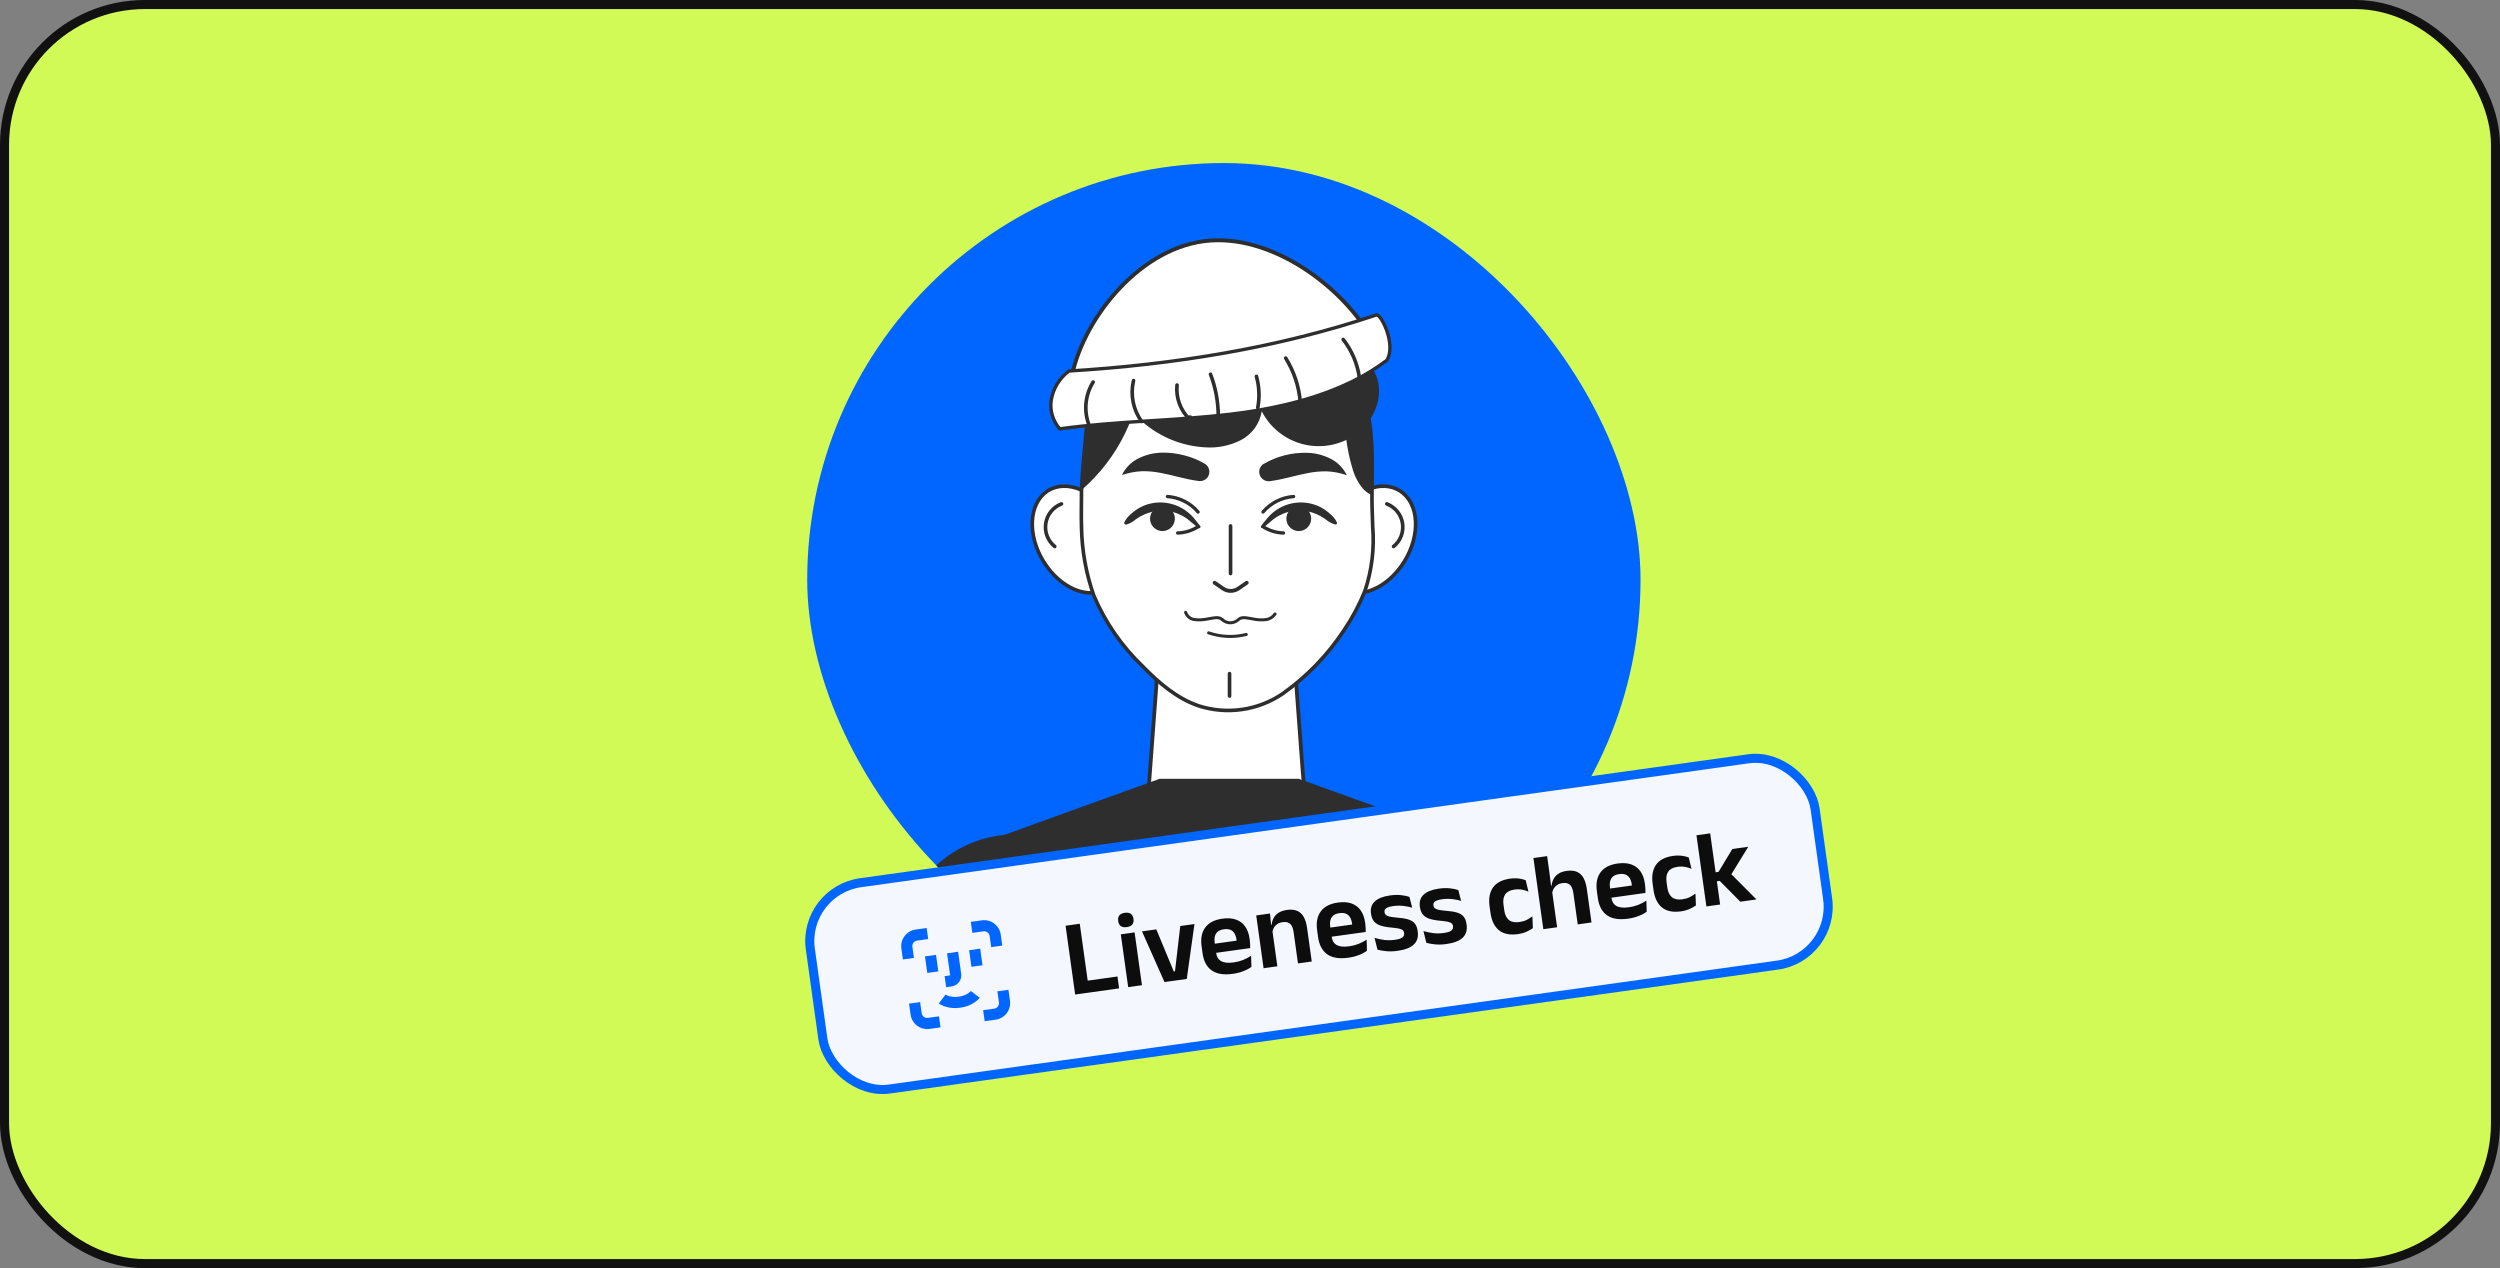
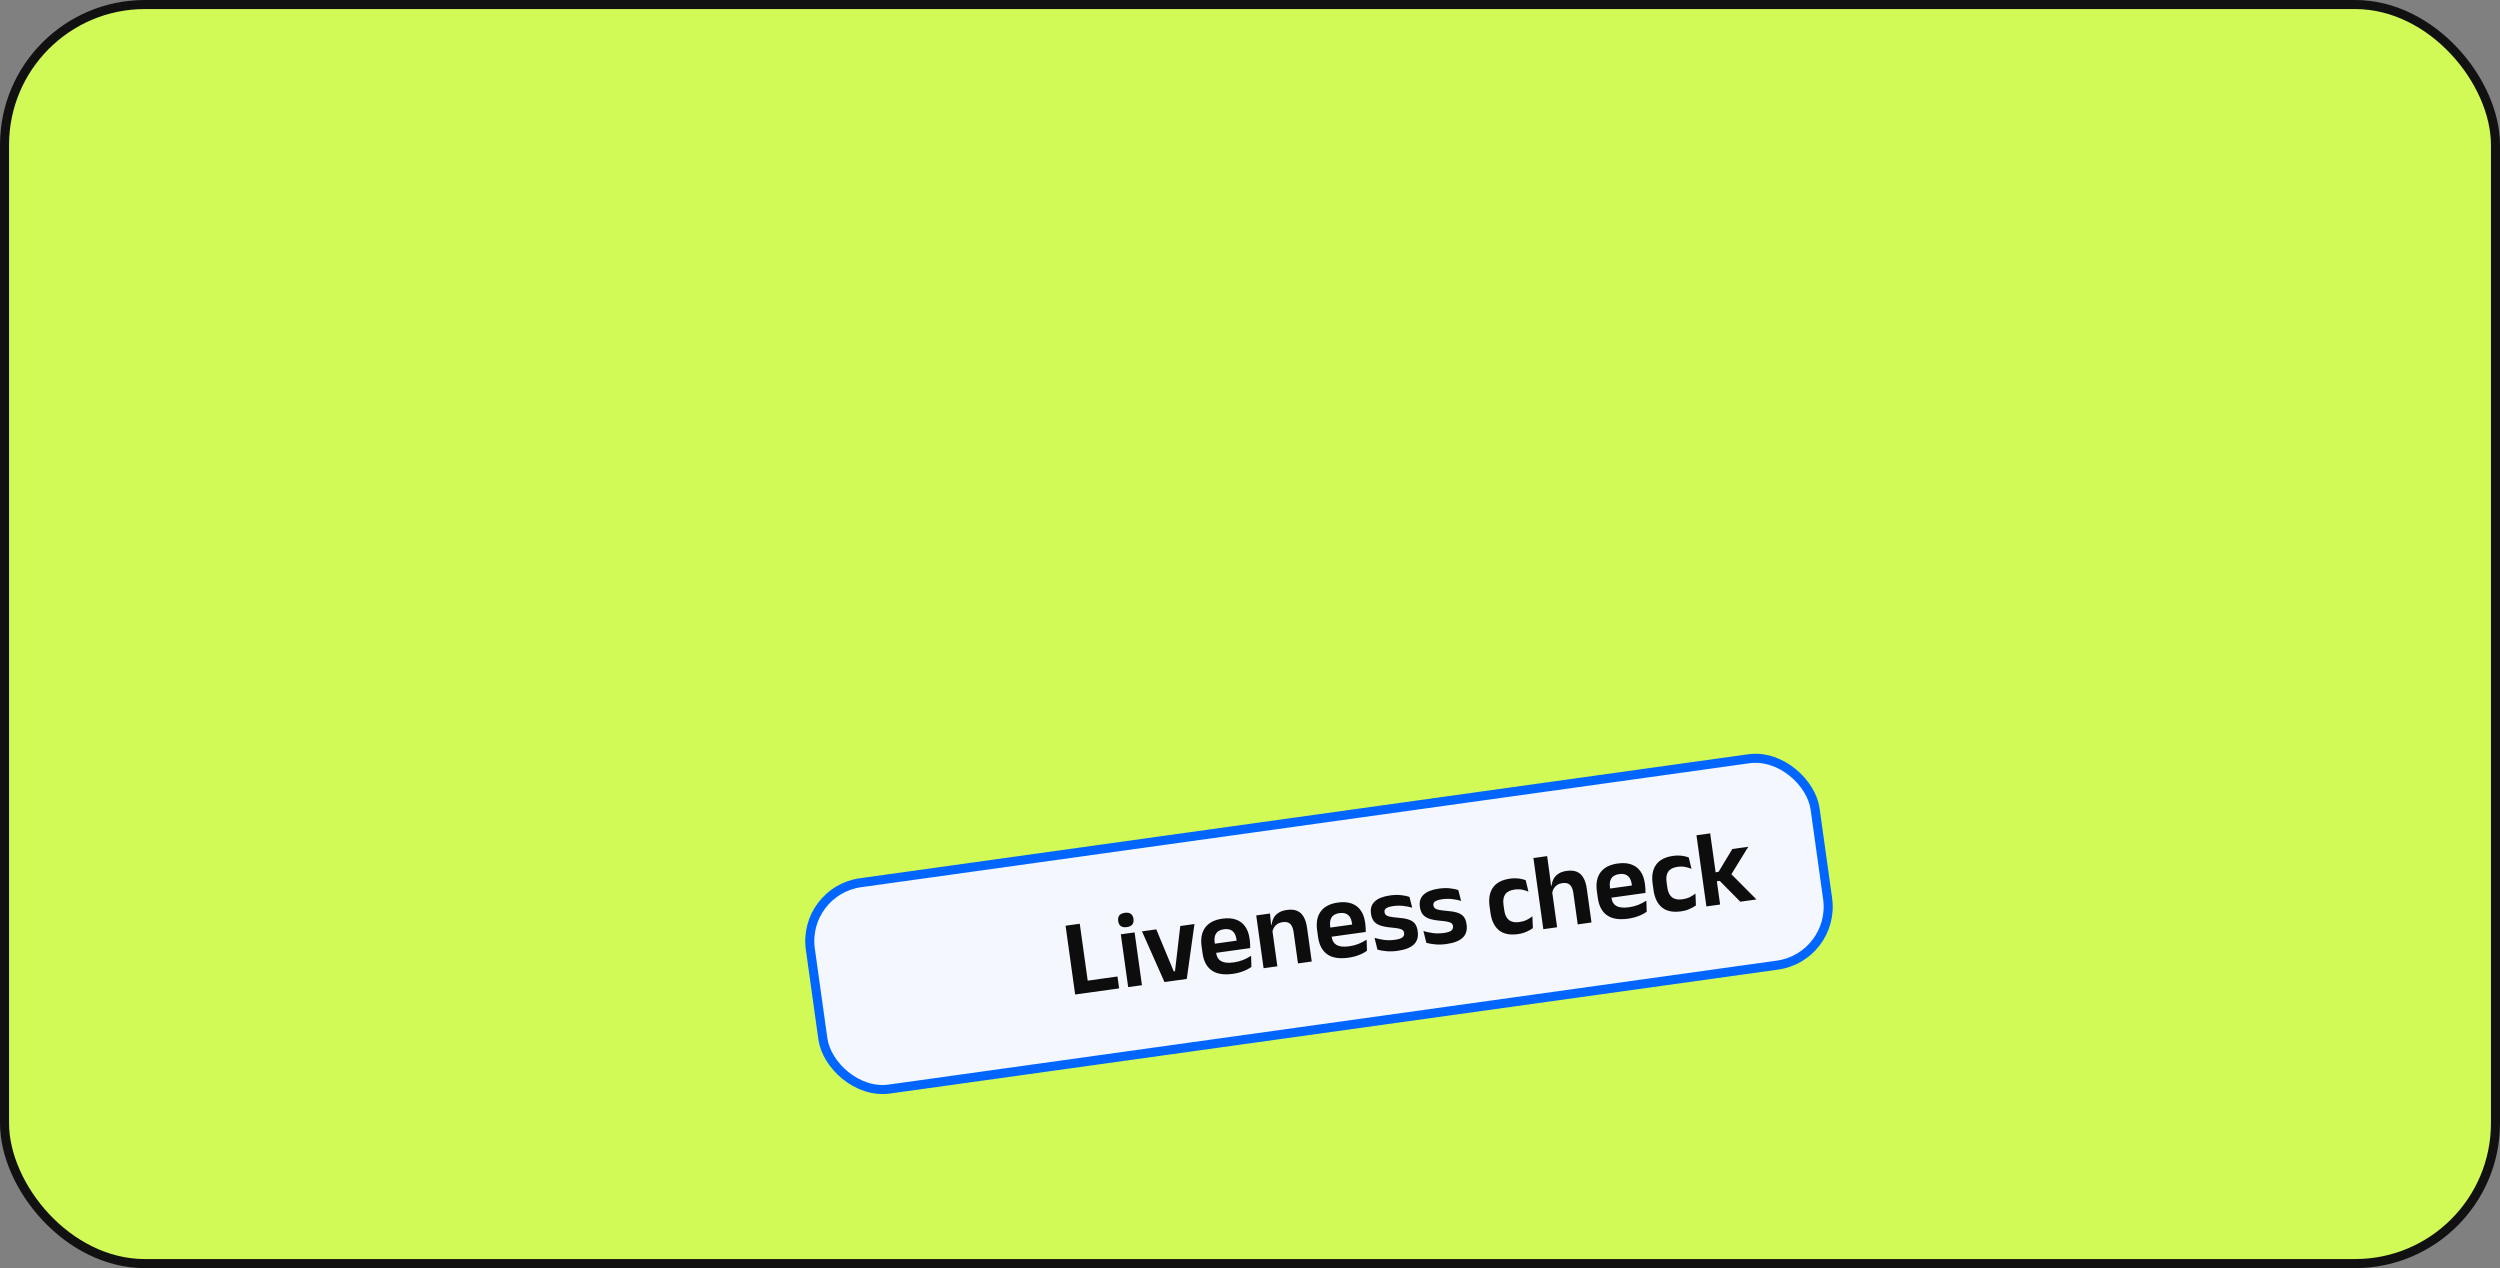
<svg xmlns="http://www.w3.org/2000/svg" width="276" height="140" viewBox="0 0 276 140" fill="none">
  <rect x="0" y="0" width="276" height="140" fill="#808080" stroke="none" />
  <rect x="0.5" y="0.5" width="275" height="139" rx="15.5" fill="#D2FA57" />
  <rect x="0.5" y="0.5" width="275" height="139" rx="15.5" stroke="#111111" />
  <g clip-path="url(#clip0_18123_125990)">
    <rect x="89.116" y="18" width="92" height="92" rx="46" fill="#0066FF" />
    <g clip-path="url(#clip1_18123_125990)">
      <g clip-path="url(#clip2_18123_125990)">
        <path d="M167.028 141.901L163.791 134.228L161.209 128.058L159.021 122.848L154.228 111.432C151.705 105.433 154.094 98.743 159.437 96.867C160.35 96.553 161.308 96.392 162.273 96.391H162.533C166.686 96.51 170.72 99.561 172.35 104.25L176.25 115.369L177.991 120.355L185.523 141.893" fill="white" />
        <path d="M167.029 141.901L163.791 134.228L161.209 128.058L159.021 122.848L154.228 111.432C151.705 105.433 154.094 98.743 159.437 96.867C160.35 96.553 161.308 96.392 162.273 96.391H162.533C166.686 96.51 170.72 99.561 172.35 104.25L176.25 115.369L177.991 120.355L185.523 141.893" stroke="#2E2E2E" stroke-width="0.402" stroke-linecap="round" stroke-linejoin="round" />
        <path d="M180.432 116.009C179.174 114.424 173.235 115.421 166.745 118.346C159.958 121.404 155.143 125.431 156.006 127.329C156.027 127.369 156.051 127.406 156.081 127.44L156.006 127.477L148.512 109.899C145.535 103 148.75 95.133 155.433 92.781C156.663 92.344 157.96 92.12 159.266 92.119C161.61 92.165 163.897 92.854 165.876 94.111C167.856 95.369 169.451 97.146 170.489 99.249L180.432 116.009Z" fill="#2E2E2E" />
        <path d="M85.58 141.901L93.112 120.37L94.853 115.376L98.776 104.257C100.443 99.472 104.61 96.391 108.845 96.391H108.905C109.85 96.399 110.787 96.56 111.681 96.867C117.017 98.743 119.413 105.433 116.89 111.432L112.097 122.848L109.909 128.058L107.587 133.595L104.089 141.916" fill="white" />
        <path d="M85.58 141.901L93.112 120.37L94.853 115.376L98.776 104.257C100.443 99.472 104.61 96.391 108.845 96.391H108.905C109.85 96.399 110.787 96.56 111.681 96.867C117.017 98.743 119.413 105.433 116.89 111.432L112.097 122.848L109.909 128.058L107.587 133.595L104.089 141.916" stroke="#2E2E2E" stroke-width="0.402" stroke-linecap="round" stroke-linejoin="round" />
        <path d="M90.663 116.009C91.921 114.424 97.86 115.421 104.349 118.346C111.137 121.404 115.952 125.431 115.089 127.329C115.068 127.369 115.043 127.406 115.014 127.44L115.089 127.477L122.591 109.899C125.53 103 122.352 95.133 115.669 92.781C114.439 92.344 113.142 92.12 111.836 92.119C109.491 92.163 107.202 92.852 105.222 94.109C103.241 95.367 101.644 97.145 100.606 99.249L90.663 116.009Z" fill="#2E2E2E" />
        <path d="M147.552 57.096C145.707 60.072 145.885 63.556 147.947 64.917C150.008 66.279 153.156 64.992 155.009 62.037C156.863 59.083 156.676 55.577 154.593 54.215C152.509 52.853 149.383 54.141 147.552 57.096Z" fill="white" stroke="#2E2E2E" stroke-width="0.402" stroke-linecap="round" stroke-linejoin="round" />
        <path d="M153.104 55.629C153.555 55.802 153.953 56.09 154.257 56.465C154.561 56.84 154.761 57.289 154.837 57.766C154.912 58.243 154.86 58.731 154.687 59.182C154.513 59.633 154.224 60.03 153.848 60.333" stroke="#2E2E2E" stroke-width="0.402" stroke-linecap="round" stroke-linejoin="round" />
        <path d="M122.702 57.096C124.54 60.072 124.362 63.556 122.3 64.917C120.239 66.279 117.091 64.992 115.237 62.037C113.384 59.083 113.578 55.577 115.632 54.215C117.686 52.853 120.856 54.141 122.702 57.096Z" fill="white" stroke="#2E2E2E" stroke-width="0.402" stroke-linecap="round" stroke-linejoin="round" />
        <path d="M117.187 55.629C116.736 55.802 116.338 56.09 116.034 56.465C115.73 56.84 115.53 57.289 115.454 57.766C115.379 58.243 115.431 58.731 115.604 59.182C115.778 59.633 116.067 60.03 116.443 60.333" stroke="#2E2E2E" stroke-width="0.402" stroke-linecap="round" stroke-linejoin="round" />
        <path d="M144.263 90.229C144.303 92.574 143.41 94.839 141.781 96.525C140.152 98.212 137.919 99.182 135.574 99.223C133.229 99.263 130.964 98.371 129.277 96.741C127.591 95.112 126.62 92.879 126.58 90.534C126.58 90.43 126.58 90.333 126.58 90.229L127.562 77.056L127.8 73.722L128.292 67.172H142.506L143.251 77.517L143.809 85.049L144.263 90.229Z" fill="white" stroke="#2E2E2E" stroke-width="0.417" stroke-linecap="round" stroke-linejoin="round" />
        <path d="M150.693 65.23C150.078 66.757 149.302 68.214 148.378 69.576C146.578 72.311 144.284 74.686 141.613 76.58C140.27 77.495 138.737 78.092 137.128 78.325C135.52 78.559 133.88 78.422 132.332 77.927C129.921 77.108 127.927 75.381 126.148 73.558C123.842 71.35 122.009 68.696 120.76 65.758C119.905 63.342 119.445 60.804 119.398 58.242C119.353 56.865 119.398 55.481 119.398 54.096C119.509 51.819 119.725 49.564 119.926 47.48C120.153 45.021 120.954 42.649 122.266 40.556C123.578 38.464 125.364 36.709 127.479 35.433C129.594 34.158 131.979 33.397 134.442 33.213C136.905 33.029 139.377 33.427 141.658 34.374C143.904 35.327 145.903 36.781 147.5 38.626C149.097 40.471 150.251 42.657 150.871 45.017C151.668 48.18 151.459 51.454 151.467 54.692C151.467 54.893 151.467 55.079 151.467 55.28C151.467 56.24 151.534 57.207 151.549 58.182C151.74 60.565 151.449 62.962 150.693 65.23Z" fill="white" stroke="#2E2E2E" stroke-width="0.402" stroke-linecap="round" stroke-linejoin="round" />
        <path d="M133.009 49.385C134.385 49.488 135.761 49.213 136.991 48.589C137.596 48.275 138.12 47.825 138.52 47.273C138.921 46.721 139.187 46.084 139.298 45.411C139.757 46.307 140.403 47.095 141.191 47.721C141.979 48.348 142.892 48.799 143.869 49.044C144.845 49.289 145.863 49.323 146.854 49.143C147.844 48.963 148.785 48.574 149.613 48.001C151.66 46.587 152.836 43.826 151.95 41.511C150.968 38.959 148.028 37.79 145.334 37.172C140.055 36.047 134.586 36.169 129.363 37.53C127.755 37.947 123.297 38.765 122.665 40.507C122.032 42.248 124.592 45.151 125.761 46.237C127.729 48.111 130.297 49.226 133.009 49.385Z" fill="#2E2E2E" />
        <path d="M139.552 51.194C140.25 50.787 141.001 50.479 141.784 50.278C142.608 50.064 143.457 49.967 144.307 49.988C145.203 50.01 146.083 50.231 146.882 50.636C147.669 51.026 148.302 51.668 148.683 52.459C147.963 52.212 147.211 52.069 146.451 52.035C145.771 52.026 145.093 52.088 144.426 52.221C143.087 52.459 141.717 52.928 140.184 53.121C139.947 53.15 139.708 53.097 139.505 52.97C139.303 52.844 139.15 52.651 139.073 52.426C138.995 52.2 138.998 51.955 139.079 51.73C139.161 51.506 139.317 51.317 139.522 51.194H139.552Z" fill="#2E2E2E" />
        <path d="M132.363 53.107C130.822 52.913 129.46 52.444 128.12 52.206C127.454 52.073 126.776 52.011 126.096 52.02C125.335 52.054 124.584 52.197 123.863 52.444C124.242 51.654 124.873 51.012 125.657 50.621C126.457 50.217 127.336 49.996 128.232 49.973C129.091 49.954 129.948 50.057 130.777 50.279C131.56 50.478 132.312 50.786 133.01 51.194C133.247 51.336 133.417 51.566 133.484 51.834C133.551 52.102 133.509 52.386 133.367 52.623C133.262 52.789 133.111 52.922 132.934 53.008C132.756 53.093 132.558 53.128 132.363 53.107Z" fill="#2E2E2E" />
        <path d="M132.266 58.272C131.953 58.026 131.663 57.765 131.365 57.527C131.09 57.284 130.785 57.076 130.457 56.91C129.824 56.567 129.116 56.383 128.396 56.374C127.684 56.364 126.978 56.509 126.327 56.798C125.997 56.944 125.683 57.124 125.389 57.334C125.088 57.604 124.729 57.803 124.34 57.914C124.293 57.923 124.244 57.913 124.203 57.887C124.163 57.861 124.135 57.82 124.124 57.773C124.113 57.736 124.113 57.698 124.124 57.661C124.302 57.303 124.556 56.988 124.868 56.738C125.182 56.444 125.536 56.193 125.918 55.994C126.685 55.602 127.544 55.424 128.403 55.481C129.251 55.537 130.07 55.814 130.777 56.284C131.134 56.523 131.459 56.805 131.745 57.125C131.998 57.431 132.244 57.728 132.489 58.048C132.52 58.079 132.537 58.12 132.537 58.164C132.537 58.207 132.52 58.248 132.489 58.279C132.458 58.306 132.418 58.321 132.376 58.319C132.335 58.318 132.295 58.301 132.266 58.272Z" fill="#2E2E2E" />
        <path d="M129.69 57.058C129.65 56.79 129.532 56.54 129.349 56.339C129.167 56.139 128.929 55.997 128.666 55.931C128.403 55.866 128.126 55.88 127.871 55.972C127.616 56.064 127.394 56.23 127.234 56.448C127.073 56.666 126.98 56.927 126.968 57.198C126.956 57.469 127.024 57.737 127.165 57.969C127.305 58.201 127.511 58.386 127.757 58.501C128.002 58.616 128.276 58.655 128.544 58.614C128.902 58.559 129.224 58.364 129.438 58.073C129.653 57.781 129.744 57.416 129.69 57.058Z" fill="#2E2E2E" />
        <path d="M132.206 58.19C131.546 58.594 130.792 58.82 130.018 58.844" stroke="#2E2E2E" stroke-width="0.372" stroke-linecap="round" stroke-linejoin="round" />
        <path d="M132.266 56.523C131.844 56.028 131.329 55.622 130.748 55.329C130.168 55.036 129.535 54.863 128.887 54.818" stroke="#2E2E2E" stroke-width="0.372" stroke-linecap="round" stroke-linejoin="round" />
        <path d="M139.239 58.048C139.477 57.728 139.723 57.43 139.983 57.125C140.687 56.315 141.641 55.764 142.694 55.559C143.748 55.354 144.839 55.507 145.795 55.994C146.176 56.195 146.529 56.445 146.845 56.738C147.159 56.986 147.414 57.301 147.589 57.661C147.599 57.683 147.605 57.706 147.605 57.73C147.606 57.753 147.603 57.777 147.594 57.799C147.586 57.821 147.573 57.841 147.557 57.859C147.541 57.876 147.521 57.89 147.5 57.899C147.463 57.91 147.425 57.91 147.388 57.899C146.997 57.788 146.635 57.589 146.331 57.319C146.04 57.109 145.729 56.929 145.401 56.783C144.75 56.494 144.044 56.349 143.332 56.359C142.612 56.368 141.904 56.552 141.271 56.895C140.942 57.059 140.637 57.267 140.363 57.512C140.065 57.765 139.767 58.026 139.462 58.257C139.431 58.287 139.39 58.304 139.347 58.304C139.303 58.304 139.262 58.287 139.231 58.257C139.208 58.226 139.196 58.189 139.198 58.151C139.199 58.113 139.214 58.077 139.239 58.048Z" fill="#2E2E2E" />
        <path d="M142.03 57.058C142.069 56.791 142.188 56.54 142.37 56.34C142.552 56.139 142.789 55.997 143.052 55.931C143.314 55.865 143.591 55.879 143.846 55.97C144.101 56.061 144.323 56.226 144.484 56.444C144.646 56.661 144.739 56.922 144.752 57.192C144.765 57.463 144.698 57.731 144.559 57.963C144.42 58.196 144.215 58.381 143.97 58.497C143.725 58.613 143.451 58.654 143.183 58.614C142.824 58.56 142.501 58.367 142.284 58.075C142.068 57.783 141.976 57.418 142.03 57.058Z" fill="#2E2E2E" />
        <path d="M139.507 58.19C140.167 58.594 140.921 58.82 141.695 58.844" stroke="#2E2E2E" stroke-width="0.372" stroke-linecap="round" stroke-linejoin="round" />
        <path d="M139.44 56.523C139.86 56.029 140.375 55.623 140.954 55.331C141.533 55.038 142.164 54.864 142.811 54.818" stroke="#2E2E2E" stroke-width="0.372" stroke-linecap="round" stroke-linejoin="round" />
        <path d="M134.923 68.393C135.168 68.626 135.492 68.757 135.831 68.758C136.166 68.753 136.487 68.623 136.731 68.393C137.103 68.028 137.78 68.252 138.301 68.326C138.812 68.441 139.339 68.464 139.857 68.393C140.226 68.312 140.551 68.094 140.765 67.783" stroke="#2E2E2E" stroke-width="0.335" stroke-linecap="round" stroke-linejoin="round" />
-         <path d="M134.922 68.393C134.55 68.028 133.866 68.252 133.352 68.326C132.842 68.441 132.315 68.463 131.797 68.393C131.59 68.352 131.397 68.257 131.238 68.119C131.079 67.981 130.958 67.803 130.889 67.604" stroke="#2E2E2E" stroke-width="0.335" stroke-linecap="round" stroke-linejoin="round" />
        <path d="M133.434 69.867C134.772 70.327 136.214 70.389 137.587 70.045" stroke="#2E2E2E" stroke-width="0.335" stroke-linecap="round" stroke-linejoin="round" />
        <path d="M135.741 74.369V76.84" stroke="#2E2E2E" stroke-width="0.402" stroke-linecap="round" stroke-linejoin="round" />
        <path d="M135.853 63.317V58.063" stroke="#2E2E2E" stroke-width="0.402" stroke-linecap="round" stroke-linejoin="round" />
        <path d="M134.096 64.337L134.982 64.947C135.238 65.137 135.549 65.239 135.868 65.239C136.186 65.239 136.497 65.137 136.753 64.947L137.639 64.337" stroke="#2E2E2E" stroke-width="0.424" stroke-linecap="round" stroke-linejoin="round" />
        <path d="M151.467 54.669C151.06 54.495 150.701 54.228 150.418 53.888C149.952 53.318 149.601 52.663 149.383 51.96C148.386 48.77 148.197 45.381 148.832 42.099C147.015 42.087 145.236 41.571 143.695 40.608C142.154 39.645 140.91 38.273 140.103 36.644C135.94 39.256 131.06 40.491 126.156 40.172C126.035 42.83 125.374 45.435 124.214 47.829C123.053 50.223 121.417 52.355 119.406 54.096C119.517 51.819 119.733 49.564 119.934 47.48C120.16 45.021 120.962 42.649 122.274 40.556C123.586 38.464 125.371 36.709 127.486 35.433C129.601 34.158 131.987 33.397 134.45 33.213C136.913 33.029 139.384 33.427 141.665 34.374C143.911 35.327 145.908 36.782 147.504 38.627C149.1 40.472 150.252 42.658 150.872 45.017C151.668 48.18 151.459 51.454 151.467 54.669Z" fill="#2E2E2E" />
        <path d="M118.237 41.995C119.353 35.543 125.485 27.624 132.876 26.634C140.266 25.645 148.318 31.673 151.541 37.552C140.698 40.961 129.698 42.933 118.237 41.995Z" fill="white" stroke="#2E2E2E" stroke-width="0.432" stroke-linecap="round" stroke-linejoin="round" />
        <path d="M153.104 39.777C148.385 43.357 142.044 44.987 135.808 45.731C129.571 46.475 123.223 46.475 117.001 47.346C116.622 46.919 116.34 46.413 116.177 45.866C116.014 45.318 115.972 44.741 116.056 44.176C116.271 42.892 116.972 41.741 118.013 40.961C129.638 40.254 141.129 38.401 151.98 34.761C152.523 34.746 154.153 38.088 153.104 39.777Z" fill="white" stroke="#2E2E2E" stroke-width="0.372" stroke-linecap="round" stroke-linejoin="round" />
        <path d="M120.224 46.915C119.93 46.144 119.819 45.315 119.899 44.494C119.979 43.673 120.248 42.881 120.685 42.181" stroke="#2E2E2E" stroke-width="0.402" stroke-linecap="round" stroke-linejoin="round" />
        <path d="M148.289 37.478C149.254 38.712 149.873 40.181 150.082 41.735" stroke="#2E2E2E" stroke-width="0.402" stroke-linecap="round" stroke-linejoin="round" />
        <path d="M141.941 39.532C142.847 40.988 143.398 42.638 143.548 44.347" stroke="#2E2E2E" stroke-width="0.402" stroke-linecap="round" stroke-linejoin="round" />
        <path d="M125.143 42.018C124.958 42.791 124.942 43.594 125.096 44.374C125.25 45.154 125.571 45.891 126.036 46.535" stroke="#2E2E2E" stroke-width="0.402" stroke-linecap="round" stroke-linejoin="round" />
        <path d="M133.642 41.318C134.194 42.774 134.484 44.316 134.498 45.873" stroke="#2E2E2E" stroke-width="0.402" stroke-linecap="round" stroke-linejoin="round" />
        <path d="M129.943 42.509C129.875 43.201 129.964 43.9 130.204 44.554C130.444 45.207 130.828 45.798 131.328 46.282L131.395 46.036" stroke="#2E2E2E" stroke-width="0.402" stroke-linecap="round" stroke-linejoin="round" />
        <path d="M138.711 41.549C139.024 42.673 139.075 43.855 138.86 45.002" stroke="#2E2E2E" stroke-width="0.402" stroke-linecap="round" stroke-linejoin="round" />
-         <path d="M164.059 141.901H107.267L107.565 133.58L107.773 127.574L108.034 120.206L108.882 96.391L109.008 92.849L110.839 92.186L121.482 88.338L123.536 87.602L124.555 87.23L127.22 86.269L128.024 85.979H143.392L143.712 86.098L146.696 87.17L147.708 87.535L149.762 88.279L160.718 92.238L162.407 92.849L162.526 96.398L162.98 109.809L163.322 120.058L163.568 127.47V127.515L163.791 134.213L164.059 141.901Z" fill="#2E2E2E" />
      </g>
    </g>
  </g>
  <rect x="88.564" y="98.35" width="112" height="23" rx="6.5" transform="rotate(-7.944 88.564 98.35)" fill="#F5F7FF" />
  <rect x="88.564" y="98.35" width="112" height="23" rx="6.5" transform="rotate(-7.944 88.564 98.35)" stroke="#0066FF" />
  <g clip-path="url(#clip3_18123_125990)">
    <g clip-path="url(#clip4_18123_125990)">
      <path d="M101.083 102.622C100.08 102.762 99.37 103.703 99.509 104.706L99.68 105.925L100.898 105.755L100.728 104.536C100.68 104.191 100.908 103.889 101.253 103.841L102.472 103.671L102.302 102.452L101.083 102.622ZM107.177 101.772L107.348 102.991L108.567 102.821C108.911 102.773 109.213 103.001 109.261 103.345L109.431 104.564L110.65 104.394L110.48 103.175C110.34 102.172 109.399 101.462 108.396 101.602L107.177 101.772ZM102.117 105.585L102.373 107.413L103.592 107.243L103.336 105.415L102.117 105.585ZM104.555 105.245L104.896 107.682L104.286 107.767L104.456 108.986L105.066 108.901C105.732 108.808 106.207 108.179 106.115 107.512L105.774 105.074L104.555 105.245ZM106.993 104.904L107.248 106.733L108.467 106.563L108.212 104.734L106.993 104.904ZM104.388 109.799L103.646 110.782C103.646 110.782 103.916 110.979 104.32 111.115C104.724 111.251 105.304 111.353 106.015 111.254C106.726 111.155 107.257 110.897 107.608 110.656C107.959 110.414 108.165 110.151 108.165 110.151L107.183 109.409C107.183 109.409 107.126 109.493 106.91 109.642C106.695 109.79 106.353 109.964 105.845 110.035C105.337 110.106 104.961 110.032 104.713 109.948C104.465 109.865 104.388 109.799 104.388 109.799ZM100.36 110.801L100.53 112.02C100.67 113.022 101.611 113.733 102.614 113.593L103.833 113.423L103.662 112.204L102.444 112.374C102.099 112.422 101.797 112.194 101.749 111.85L101.579 110.631L100.36 110.801ZM110.112 109.44L110.282 110.659C110.33 111.003 110.102 111.305 109.757 111.353L108.538 111.524L108.708 112.742L109.927 112.572C110.93 112.432 111.641 111.491 111.501 110.489L111.331 109.27L110.112 109.44Z" fill="#0066FF" />
    </g>
  </g>
  <path d="M120.266 109.576L118.697 109.795L117.638 102.201L119.206 101.982L120.266 109.576ZM119.394 108.359L123.369 107.804L123.552 109.118L119.577 109.672L119.394 108.359ZM124.551 108.978L123.737 103.149L125.259 102.937L126.072 108.766L124.551 108.978ZM124.402 102.353C124.113 102.394 123.889 102.356 123.732 102.241C123.578 102.121 123.484 101.94 123.45 101.699L123.446 101.669C123.412 101.427 123.453 101.228 123.569 101.07C123.688 100.912 123.892 100.813 124.181 100.773C124.467 100.733 124.688 100.773 124.846 100.892C125.004 101.011 125.1 101.192 125.134 101.433L125.138 101.463C125.172 101.709 125.129 101.909 125.01 102.063C124.89 102.217 124.687 102.314 124.402 102.353ZM129.719 107.227L130.301 102.233L131.869 102.014L131.019 108.076L128.559 108.419L126.076 102.823L127.656 102.602L129.583 107.246L129.719 107.227ZM136.096 107.513C135.098 107.652 134.323 107.526 133.771 107.134C133.22 106.743 132.883 106.111 132.762 105.24L132.656 104.479C132.535 103.615 132.67 102.92 133.061 102.393C133.452 101.866 134.081 101.542 134.949 101.421C135.535 101.339 136.039 101.374 136.46 101.525C136.881 101.676 137.215 101.928 137.462 102.282C137.713 102.63 137.875 103.068 137.948 103.595L137.977 103.803C137.997 103.946 138.01 104.093 138.015 104.246C138.023 104.394 138.025 104.535 138.019 104.67L136.641 104.862C136.622 104.642 136.6 104.436 136.572 104.241C136.549 104.043 136.526 103.864 136.504 103.706C136.466 103.432 136.39 103.207 136.276 103.029C136.162 102.847 136.009 102.719 135.816 102.645C135.624 102.57 135.39 102.553 135.112 102.591C134.704 102.648 134.419 102.803 134.256 103.056C134.094 103.309 134.041 103.643 134.1 104.059L134.175 104.6L134.205 104.772L134.269 105.229C134.294 105.412 134.346 105.576 134.423 105.723C134.504 105.869 134.619 105.99 134.77 106.086C134.92 106.178 135.111 106.241 135.341 106.273C135.576 106.305 135.862 106.297 136.198 106.25C136.563 106.2 136.904 106.112 137.222 105.986C137.543 105.857 137.842 105.702 138.12 105.522L138.157 106.74C137.912 106.924 137.615 107.083 137.266 107.216C136.922 107.353 136.532 107.452 136.096 107.513ZM133.592 105.287L133.451 104.277L137.57 103.702L137.71 104.713L133.592 105.287ZM143.297 106.362L142.808 102.862C142.774 102.617 142.711 102.409 142.619 102.241C142.53 102.071 142.404 101.947 142.24 101.869C142.075 101.791 141.862 101.771 141.601 101.807C141.371 101.839 141.175 101.909 141.012 102.016C140.853 102.123 140.729 102.256 140.638 102.414C140.55 102.568 140.491 102.737 140.46 102.923L140.106 102.125L140.392 102.085C140.419 101.819 140.492 101.572 140.61 101.346C140.731 101.119 140.911 100.928 141.148 100.774C141.388 100.615 141.7 100.509 142.085 100.455C142.532 100.393 142.907 100.427 143.208 100.559C143.508 100.687 143.747 100.908 143.924 101.222C144.106 101.536 144.23 101.939 144.299 102.43L144.818 106.15L143.297 106.362ZM139.5 106.892L138.686 101.063L140.207 100.851L140.346 102.279L140.423 102.396L141.021 106.68L139.5 106.892ZM148.851 105.733C147.853 105.872 147.078 105.746 146.527 105.354C145.975 104.963 145.639 104.331 145.517 103.46L145.411 102.699C145.29 101.835 145.426 101.14 145.817 100.613C146.207 100.086 146.837 99.762 147.704 99.641C148.291 99.559 148.794 99.594 149.215 99.745C149.636 99.896 149.97 100.148 150.217 100.502C150.468 100.85 150.63 101.288 150.704 101.815L150.733 102.023C150.753 102.166 150.765 102.313 150.77 102.466C150.779 102.614 150.78 102.756 150.775 102.89L149.396 103.082C149.378 102.862 149.355 102.656 149.328 102.461C149.304 102.263 149.281 102.084 149.259 101.926C149.221 101.652 149.145 101.427 149.031 101.249C148.917 101.067 148.764 100.939 148.572 100.865C148.38 100.79 148.145 100.773 147.868 100.811C147.46 100.868 147.174 101.023 147.012 101.276C146.849 101.529 146.797 101.864 146.855 102.279L146.93 102.82L146.96 102.992L147.024 103.449C147.05 103.632 147.101 103.796 147.178 103.943C147.259 104.089 147.375 104.21 147.525 104.306C147.676 104.398 147.866 104.461 148.097 104.493C148.331 104.525 148.617 104.517 148.954 104.47C149.318 104.42 149.659 104.332 149.977 104.206C150.298 104.077 150.598 103.922 150.876 103.742L150.912 104.96C150.667 105.144 150.37 105.303 150.022 105.436C149.677 105.573 149.287 105.672 148.851 105.733ZM146.348 103.507L146.207 102.497L150.325 101.922L150.466 102.933L146.348 103.507ZM154.3 104.972C153.833 105.038 153.41 105.05 153.033 105.01C152.661 104.973 152.34 104.917 152.071 104.841L151.75 103.541C152.07 103.638 152.418 103.712 152.793 103.765C153.172 103.817 153.579 103.813 154.015 103.752C154.395 103.699 154.664 103.613 154.821 103.494C154.978 103.371 155.042 103.213 155.015 103.019L155.01 102.983C154.992 102.852 154.937 102.751 154.847 102.679C154.76 102.606 154.614 102.55 154.411 102.509C154.207 102.465 153.923 102.428 153.559 102.398C153.056 102.351 152.651 102.272 152.345 102.162C152.042 102.046 151.814 101.886 151.66 101.682C151.506 101.473 151.407 101.212 151.363 100.899L151.356 100.846C151.279 100.295 151.417 99.854 151.771 99.522C152.124 99.186 152.684 98.964 153.453 98.857C153.909 98.793 154.317 98.783 154.678 98.825C155.043 98.863 155.351 98.927 155.602 99.017L155.908 100.21C155.612 100.118 155.286 100.053 154.929 100.014C154.572 99.971 154.195 99.977 153.799 100.032C153.541 100.068 153.34 100.118 153.196 100.183C153.055 100.243 152.958 100.315 152.905 100.399C152.852 100.483 152.833 100.579 152.848 100.686L152.852 100.716C152.869 100.834 152.917 100.933 152.996 101.011C153.08 101.088 153.22 101.149 153.416 101.194C153.611 101.236 153.883 101.272 154.231 101.305C154.736 101.339 155.147 101.405 155.464 101.502C155.78 101.599 156.021 101.748 156.186 101.947C156.351 102.142 156.457 102.414 156.506 102.762L156.516 102.834C156.6 103.436 156.459 103.914 156.092 104.268C155.726 104.622 155.128 104.857 154.3 104.972ZM159.697 104.219C159.23 104.284 158.807 104.297 158.43 104.257C158.058 104.22 157.737 104.164 157.468 104.088L157.147 102.788C157.467 102.885 157.815 102.959 158.19 103.012C158.569 103.064 158.976 103.06 159.412 102.999C159.792 102.946 160.061 102.86 160.218 102.741C160.374 102.618 160.439 102.46 160.412 102.266L160.407 102.23C160.389 102.099 160.334 101.998 160.243 101.926C160.157 101.853 160.011 101.797 159.808 101.756C159.604 101.712 159.32 101.675 158.956 101.645C158.453 101.598 158.048 101.519 157.742 101.408C157.439 101.293 157.211 101.133 157.057 100.928C156.903 100.72 156.804 100.459 156.76 100.146L156.753 100.093C156.676 99.542 156.814 99.1 157.168 98.769C157.521 98.433 158.081 98.211 158.85 98.104C159.305 98.04 159.714 98.029 160.075 98.072C160.44 98.11 160.748 98.174 160.999 98.264L161.305 99.457C161.009 99.365 160.683 99.3 160.326 99.261C159.969 99.218 159.592 99.224 159.196 99.279C158.938 99.315 158.737 99.365 158.593 99.43C158.452 99.49 158.355 99.562 158.302 99.646C158.249 99.73 158.23 99.826 158.245 99.933L158.249 99.963C158.266 100.081 158.314 100.18 158.393 100.257C158.477 100.335 158.616 100.396 158.813 100.441C159.008 100.483 159.28 100.519 159.628 100.552C160.133 100.586 160.544 100.652 160.861 100.749C161.177 100.846 161.418 100.994 161.583 101.193C161.748 101.389 161.854 101.66 161.903 102.009L161.913 102.08C161.997 102.683 161.856 103.161 161.489 103.515C161.122 103.869 160.525 104.104 159.697 104.219ZM167.577 103.126C166.678 103.251 165.977 103.107 165.475 102.692C164.977 102.277 164.668 101.639 164.548 100.78L164.449 100.067C164.329 99.211 164.454 98.517 164.824 97.985C165.194 97.453 165.827 97.124 166.722 96.999C166.956 96.966 167.177 96.956 167.384 96.967C167.595 96.974 167.788 96.998 167.964 97.038C168.143 97.077 168.301 97.124 168.438 97.178L168.741 98.438C168.529 98.342 168.297 98.269 168.044 98.22C167.795 98.17 167.513 98.167 167.2 98.21C166.709 98.279 166.366 98.456 166.172 98.742C165.981 99.023 165.919 99.403 165.986 99.882L166.074 100.512C166.14 100.988 166.308 101.338 166.578 101.563C166.851 101.787 167.234 101.865 167.725 101.796C168.038 101.753 168.31 101.674 168.54 101.561C168.771 101.445 168.982 101.312 169.176 101.164L169.23 102.465C169.051 102.603 168.821 102.734 168.54 102.858C168.259 102.986 167.938 103.075 167.577 103.126ZM174.181 102.053L173.693 98.552C173.658 98.307 173.595 98.1 173.503 97.931C173.415 97.761 173.288 97.638 173.124 97.56C172.96 97.481 172.747 97.461 172.485 97.497C172.255 97.529 172.061 97.599 171.902 97.706C171.744 97.813 171.619 97.945 171.528 98.103C171.44 98.257 171.383 98.427 171.356 98.612L170.931 97.823L171.294 97.773C171.325 97.506 171.4 97.259 171.518 97.032C171.636 96.806 171.813 96.616 172.05 96.462C172.286 96.303 172.593 96.198 172.969 96.145C173.417 96.083 173.791 96.118 174.092 96.249C174.393 96.377 174.632 96.598 174.809 96.912C174.99 97.227 175.115 97.629 175.183 98.12L175.702 101.84L174.181 102.053ZM170.384 102.582L169.288 94.727L170.803 94.515L171.053 96.31L171.277 98.126L171.328 98.234L171.905 102.37L170.384 102.582ZM179.736 101.423C178.737 101.562 177.962 101.436 177.411 101.045C176.86 100.653 176.523 100.021 176.401 99.15L176.295 98.389C176.175 97.526 176.31 96.83 176.701 96.303C177.092 95.776 177.721 95.452 178.589 95.331C179.175 95.249 179.679 95.284 180.1 95.435C180.52 95.586 180.855 95.839 181.102 96.192C181.352 96.541 181.514 96.978 181.588 97.505L181.617 97.713C181.637 97.856 181.649 98.004 181.655 98.156C181.663 98.305 181.665 98.446 181.659 98.58L180.28 98.772C180.262 98.553 180.239 98.346 180.212 98.152C180.188 97.953 180.165 97.774 180.143 97.616C180.105 97.343 180.029 97.117 179.916 96.939C179.801 96.757 179.648 96.629 179.456 96.555C179.264 96.481 179.029 96.463 178.752 96.502C178.344 96.558 178.059 96.713 177.896 96.966C177.733 97.219 177.681 97.554 177.739 97.97L177.815 98.51L177.845 98.682L177.908 99.139C177.934 99.322 177.985 99.486 178.062 99.633C178.143 99.779 178.259 99.9 178.41 99.996C178.56 100.089 178.75 100.151 178.981 100.183C179.216 100.215 179.501 100.208 179.838 100.161C180.203 100.11 180.544 100.022 180.861 99.897C181.183 99.767 181.482 99.612 181.76 99.432L181.797 100.651C181.552 100.834 181.255 100.993 180.906 101.126C180.561 101.263 180.171 101.362 179.736 101.423ZM177.232 99.198L177.091 98.187L181.209 97.613L181.35 98.623L177.232 99.198ZM185.579 100.614C184.679 100.739 183.979 100.594 183.477 100.18C182.979 99.765 182.669 99.127 182.549 98.268L182.45 97.555C182.331 96.699 182.456 96.005 182.826 95.473C183.196 94.94 183.828 94.612 184.724 94.487C184.958 94.454 185.178 94.444 185.386 94.455C185.597 94.462 185.79 94.486 185.965 94.526C186.144 94.565 186.302 94.612 186.439 94.666L186.742 95.926C186.531 95.83 186.299 95.757 186.045 95.708C185.796 95.658 185.515 95.655 185.202 95.698C184.711 95.767 184.368 95.944 184.173 96.23C183.982 96.511 183.92 96.891 183.987 97.37L184.075 98C184.141 98.476 184.31 98.826 184.579 99.051C184.853 99.275 185.235 99.353 185.726 99.284C186.039 99.241 186.311 99.162 186.542 99.049C186.772 98.933 186.984 98.8 187.177 98.652L187.231 99.953C187.053 100.091 186.823 100.222 186.541 100.346C186.26 100.474 185.939 100.563 185.579 100.614ZM192.129 99.548L189.857 97.248L189.34 97.32L189.202 96.328L189.725 96.255L191.25 93.728L193.009 93.482L191.044 96.682L191.001 96.373L193.912 99.299L192.129 99.548ZM188.385 100.07L187.289 92.215L188.804 92.003L189.901 99.859L188.385 100.07Z" fill="#0D0D0D" />
  <defs>
    <clipPath id="clip0_18123_125990">
-       <rect x="89.116" y="18" width="92" height="92" rx="46" fill="white" />
-     </clipPath>
+       </clipPath>
    <clipPath id="clip1_18123_125990">
-       <rect width="108.1" height="120.246" fill="white" transform="translate(81.066 22.6)" />
-     </clipPath>
+       </clipPath>
    <clipPath id="clip2_18123_125990">
      <rect width="100.337" height="115.787" fill="white" transform="translate(85.379 26.314)" />
    </clipPath>
    <clipPath id="clip3_18123_125990">
-       <rect width="16" height="16" fill="white" transform="translate(96.476 100.78) rotate(-7.944)" />
-     </clipPath>
+       </clipPath>
    <clipPath id="clip4_18123_125990">
      <rect width="14.769" height="14.769" fill="white" transform="translate(97.171 101.304) rotate(-7.944)" />
    </clipPath>
  </defs>
</svg>